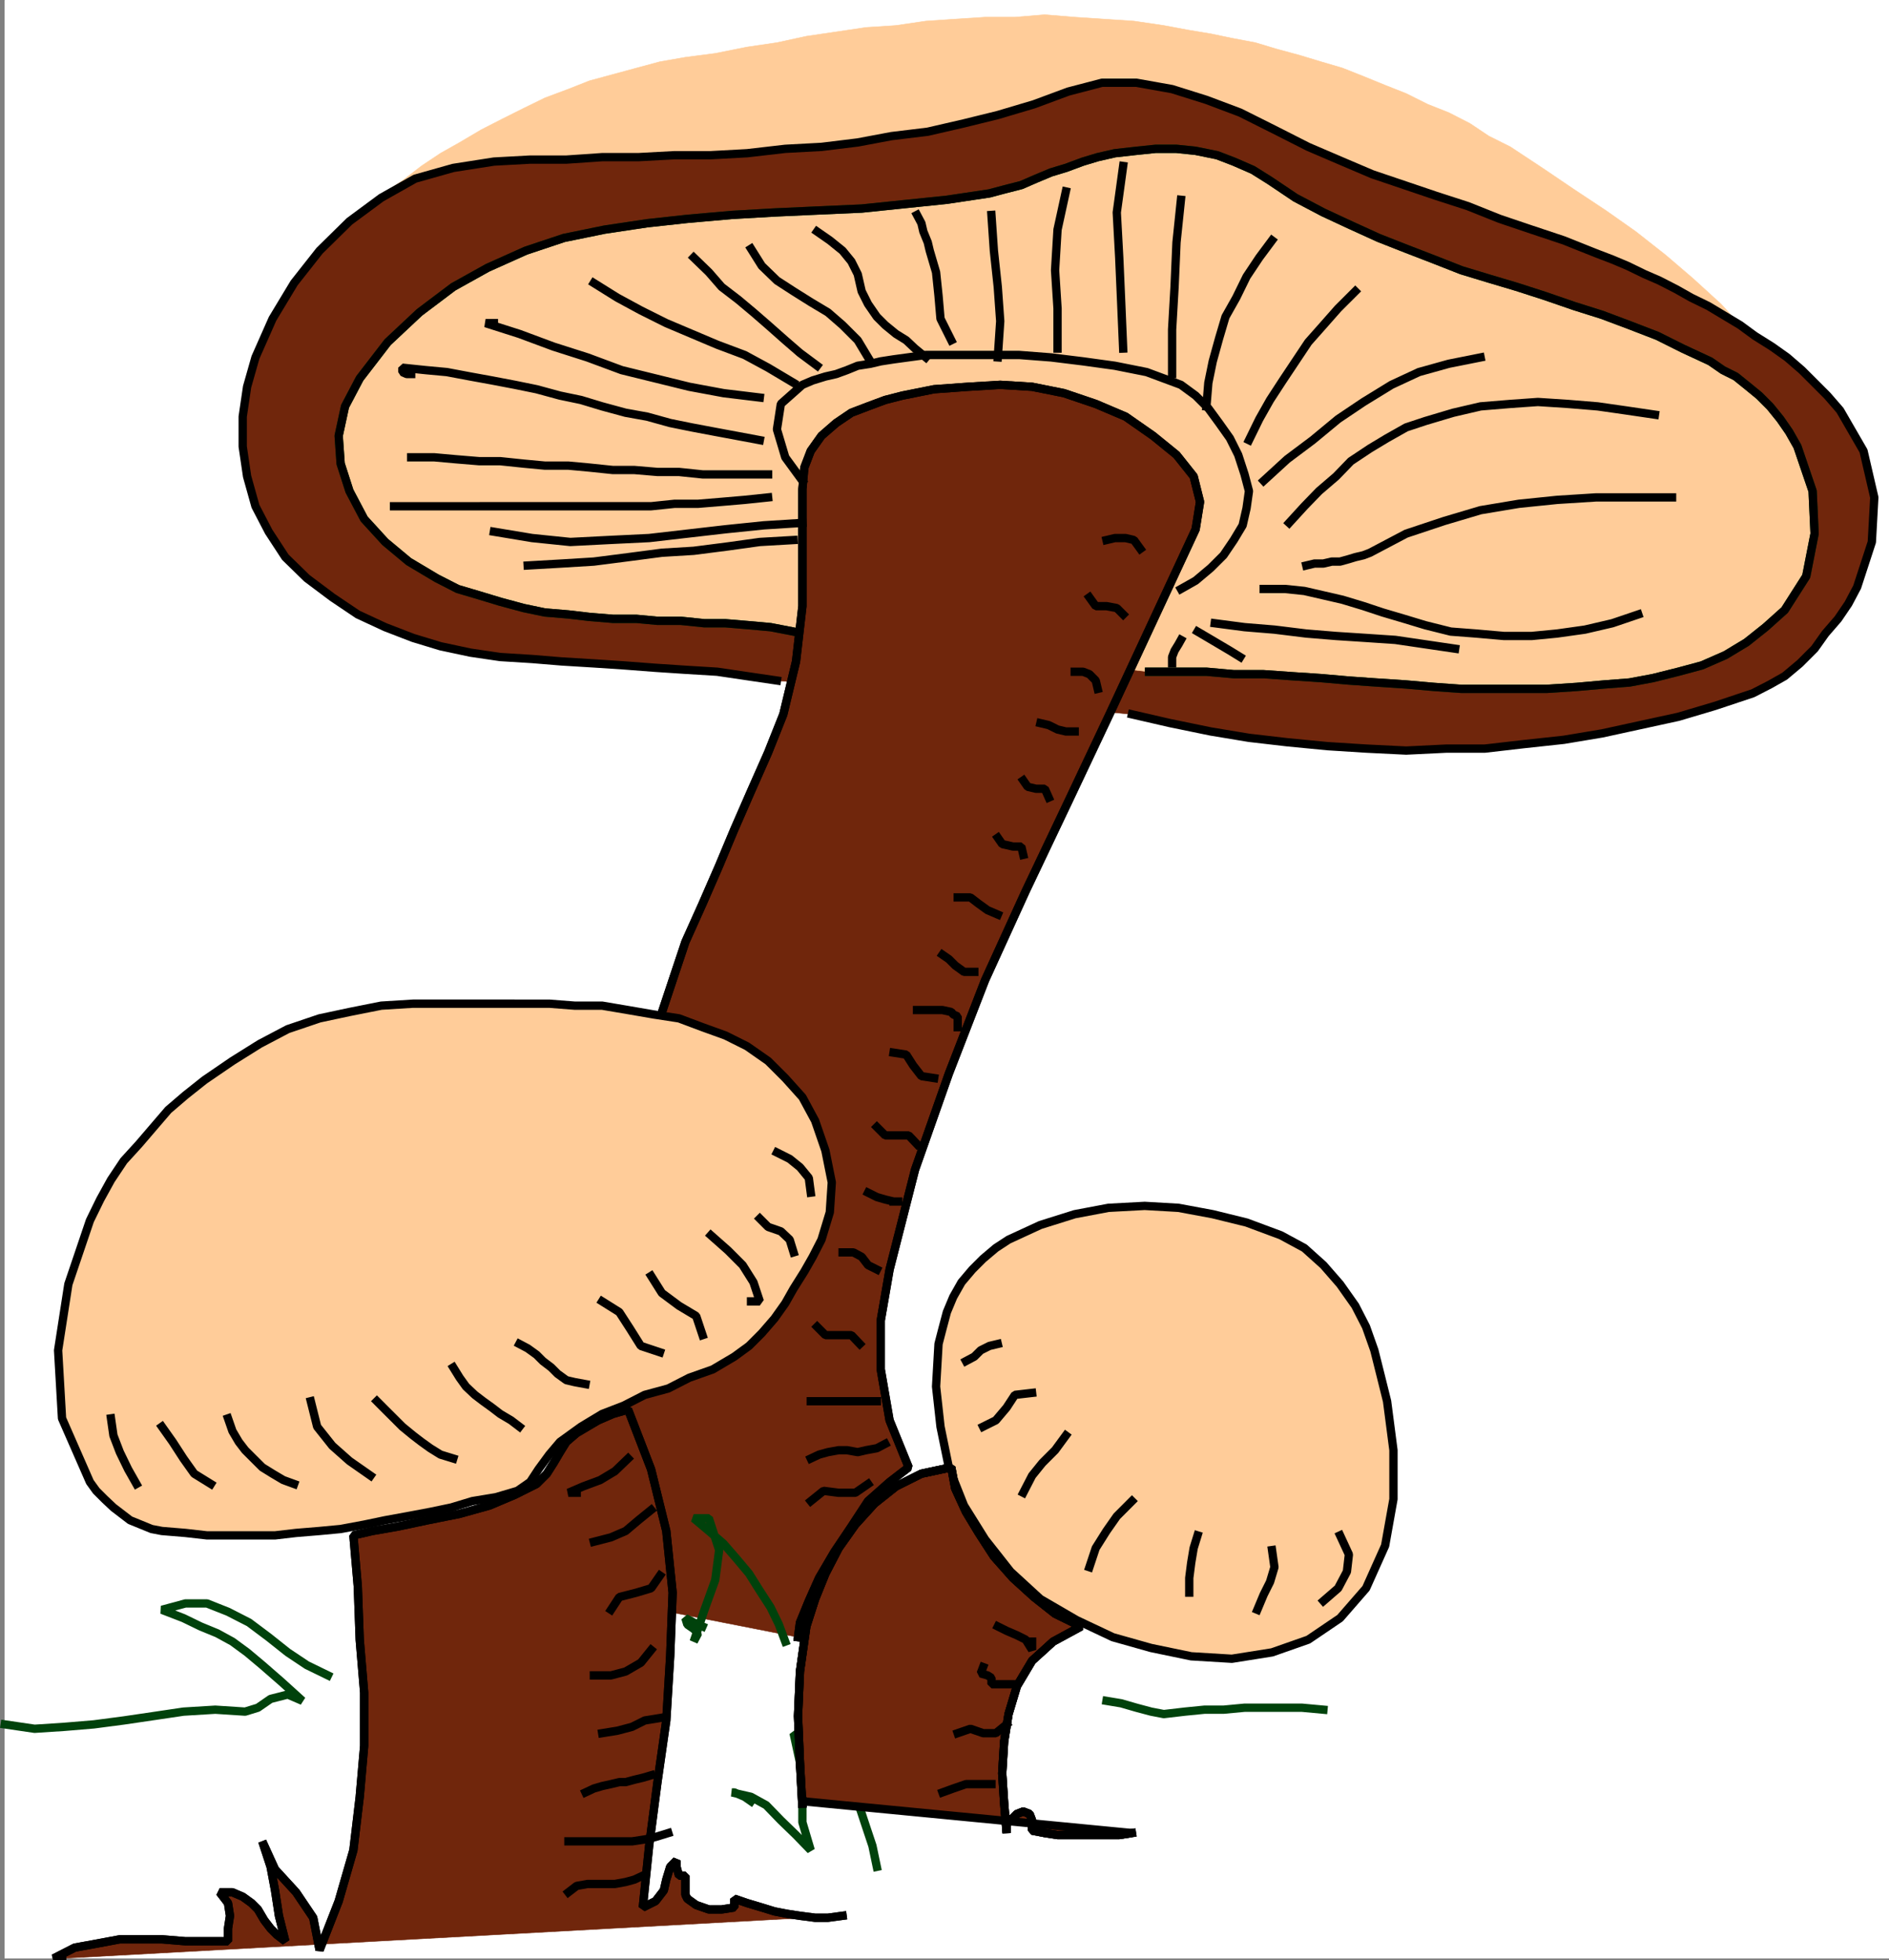
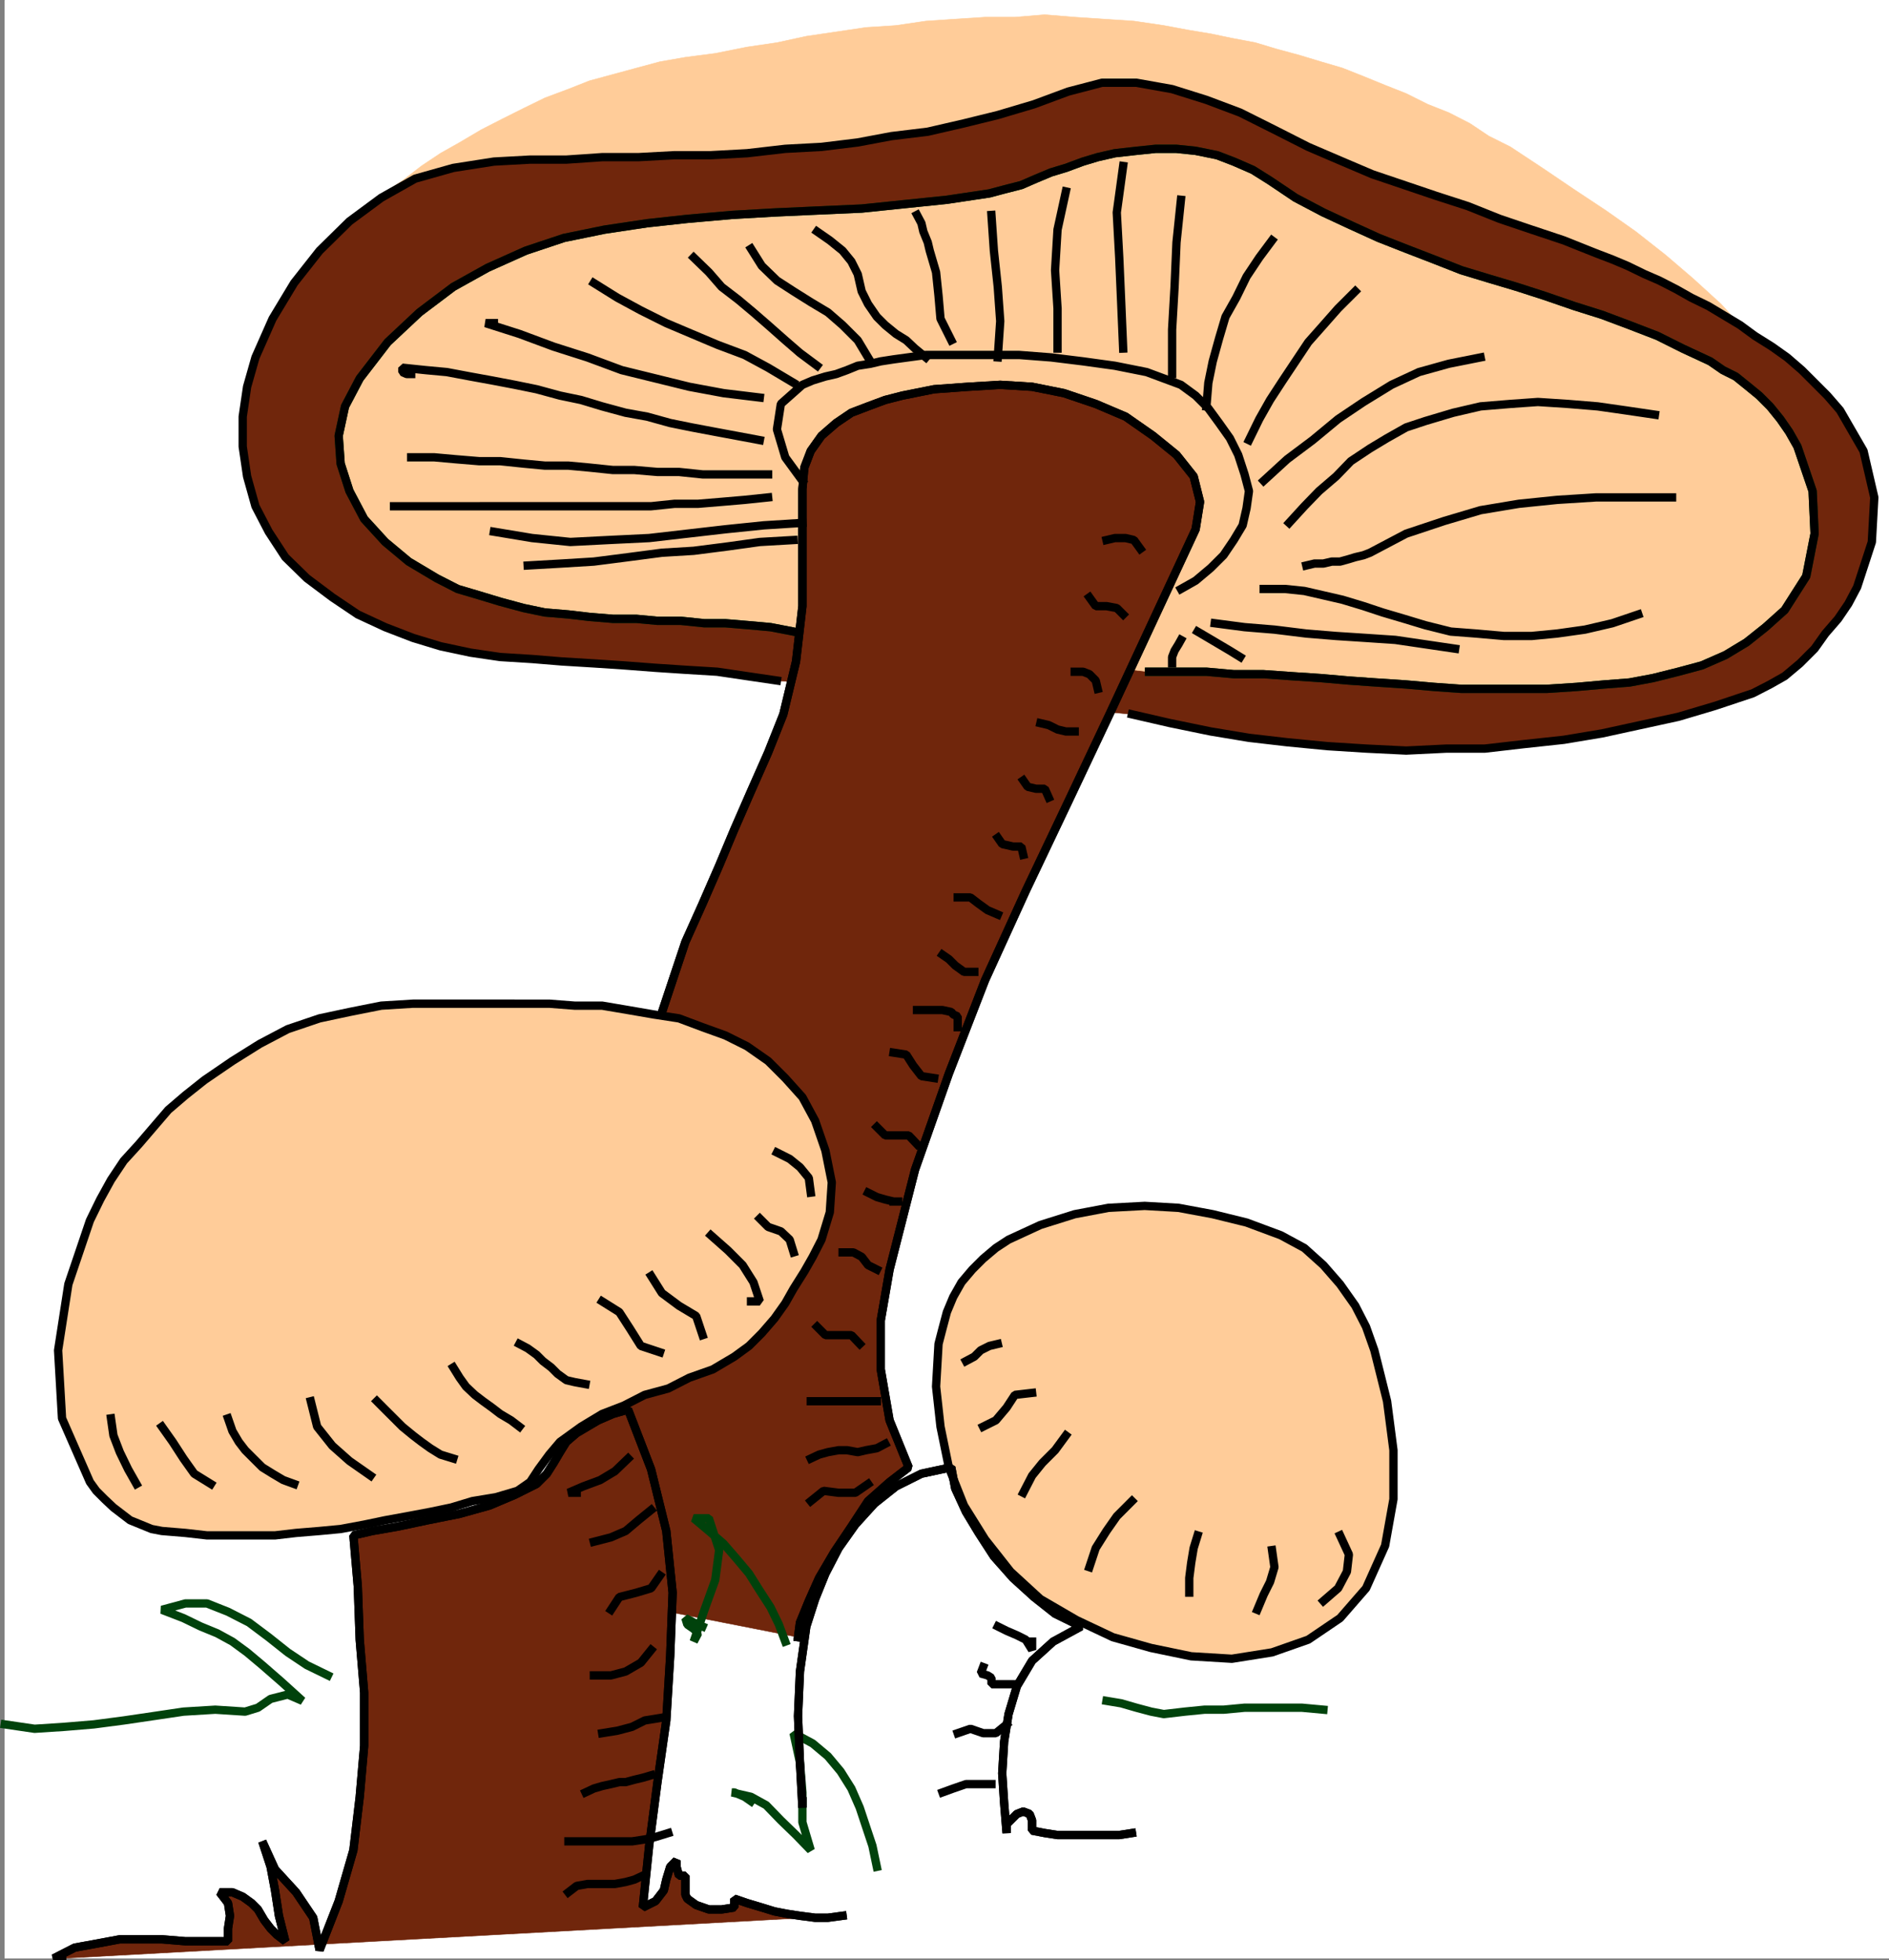
<svg xmlns="http://www.w3.org/2000/svg" width="2887.042" height="2995.75">
  <rect width="100%" height="100%" fill="#808080" stroke="none" />
  <defs>
    <clipPath id="a">
      <path d="M0 0h2879.828v2992.184H0Zm0 0" />
    </clipPath>
    <clipPath id="b">
      <path d="M65 2144h1225v850.79H65Zm0 0" />
    </clipPath>
  </defs>
  <path fill="#fff" d="M7.214 2993.144h2879.828V0H7.214Zm0 0" />
  <g clip-path="url(#a)" transform="translate(7.214 .96)">
    <path fill="#fff" fill-rule="evenodd" stroke="#fff" stroke-linecap="square" stroke-linejoin="bevel" stroke-miterlimit="10" stroke-width=".729" d="M0 2992.184h2879.828V-.961H0Zm0 0" />
  </g>
  <path fill="#fc9" fill-rule="evenodd" stroke="#fc9" stroke-linecap="square" stroke-linejoin="bevel" stroke-miterlimit="10" stroke-width=".729" d="m527.327 341.203 29.23-22.453 29.177-23.187 29.175-19.43 29.176-22.457 29.176-19.485 29.227-16.464 32.93-19.434 32.144-16.465 32.926-16.46 32.199-15.735 35.949-13.442 32.145-12.714 35.949-9.743 35.898-9.742 35.95-9.691 38.917-6.774 45.641-5.937 48.66-9.742 45.64-6.723 44.91-9.742 45.638-6.719 45.64-6.773 45.692-2.973 45.64-6.719 44.91-3.023 45.641-2.969h45.637l45.64-3.75 45.692 3.75 44.91 2.969 45.64 3.023 45.641 6.719 35.95 6.723 35.894 5.992 32.2 6.719 35.898 6.773 32.195 9.691 35.898 9.743 32.196 9.742 32.93 9.691 32.195 12.766 32.93 13.441 32.144 12.711 32.98 16.465 32.145 12.71 32.2 16.466 29.175 19.484 32.926 16.465 48.66 32.145 48.664 32.93 48.61 32.195 45.636 32.148 45.695 35.95 41.887 35.894 42.668 38.918 38.922 42.672zm0 0" />
  <path fill="#70260c" fill-rule="evenodd" stroke="#70260c" stroke-linecap="square" stroke-linejoin="bevel" stroke-miterlimit="10" stroke-width=".729" d="m1187.437 1040.125-45.64-6.719-45.641-6.773-48.66-2.973-45.641-3.02-48.66-3.699-45.641-3.023-48.66-2.969-45.64-3.75-48.661-3.023-45.64-6.719-45.692-9.746L631.371 975l-42.669-16.465-41.886-19.433-38.922-26.204-38.918-29.175-32.926-32.149-25.426-38.918-20.215-38.918-12.765-45.64-6.719-45.641v-45.691l6.719-45.637 12.765-44.86 26.157-59.132 32.925-54.602 38.918-49.39 45.692-44.91 48.61-35.95 51.683-29.176 58.351-16.464 62.106-9.692 55.379-3.02h55.383l54.652-3.75h55.383l55.383-2.972h55.382l55.383-3.02 58.352-6.722 55.383-2.969 55.382-6.773 51.63-9.692 55.382-6.719 55.383-12.765 51.633-12.711 55.379-16.465 52.414-19.434 51.633-13.492h52.41l54.601 9.742 52.414 16.461 51.63 19.434 52.363 26.207 51.68 26.207 52.362 22.453 45.641 19.434 97.32 32.93 48.61 15.734 48.66 19.433 48.664 16.461 49.39 16.465 48.66 19.434 25.427 9.742 23.183 9.742 26.207 12.715 22.453 9.742 26.207 13.442 22.457 12.71 26.153 12.766 22.457 13.442 26.207 15.734 22.453 16.465 26.207 16.46 23.184 16.466 22.456 19.433 19.485 19.434 19.433 19.484 19.485 22.457 35.898 62.102 16.461 71.062-3.75 68.098-22.453 68.875-13.445 25.426-15.735 23.183-19.43 22.457-16.464 23.184-22.457 22.453-23.235 19.488-22.457 12.711-26.152 13.442-58.406 19.484-55.383 16.465-58.352 12.71-58.402 12.716-58.351 9.742-62.106 6.719-58.402 6.722h-58.352l-62.156 3.024-61.32-3.024-59.133-3.75-61.375-5.941-58.406-6.774-58.352-9.691-62.102-12.762-58.406-13.441zm0 0" />
  <path fill="none" stroke="#000" stroke-linecap="square" stroke-linejoin="bevel" stroke-miterlimit="10" stroke-width="2.97" d="m1187.437 1040.125-45.64-6.719-45.641-6.773-48.66-2.973-45.641-3.02-48.66-3.699-45.641-3.023-48.66-2.969-45.64-3.75-48.661-3.023-45.64-6.719-45.692-9.746L631.371 975l-42.669-16.465-41.886-19.433-38.922-26.204-38.918-29.175-32.926-32.149-25.426-38.918-20.215-38.918-12.765-45.64-6.719-45.641v-45.691l6.719-45.637 12.765-44.86 26.157-59.132 32.925-54.602 38.918-49.39 45.692-44.91 48.61-35.95 51.683-29.176 58.351-16.464 62.106-9.692 55.379-3.02h55.383l54.652-3.75h55.383l55.383-2.972h55.382l55.383-3.02 58.352-6.722 55.383-2.969 55.382-6.773 51.63-9.692 55.382-6.719 55.383-12.765 51.633-12.711 55.379-16.465 52.414-19.434 51.633-13.492h52.41l54.601 9.742 52.414 16.461 51.63 19.434 52.363 26.207 51.68 26.207 52.362 22.453 45.641 19.434 97.32 32.93 48.61 15.734 48.66 19.433 48.664 16.461 49.39 16.465 48.66 19.434 25.427 9.742 23.183 9.742 26.207 12.715 22.453 9.742 26.207 13.442 22.457 12.71 26.153 12.766 22.457 13.442 26.207 15.734 22.453 16.465 26.207 16.46 23.184 16.466 22.456 19.433 19.485 19.434 19.433 19.484 19.485 22.457 35.898 62.102 16.461 71.062-3.75 68.098-22.453 68.875-13.445 25.426-15.735 23.183-19.43 22.457-16.464 23.184-22.457 22.453-23.235 19.488-22.457 12.711-26.152 13.442-58.406 19.484-55.383 16.465-58.352 12.71-58.402 12.716-58.351 9.742-62.106 6.719-58.402 6.722h-58.352l-62.156 3.024-61.32-3.024-59.133-3.75-61.375-5.941-58.406-6.774-58.352-9.691-62.102-12.762-58.406-13.441" />
  <path fill="none" stroke="#000" stroke-linecap="square" stroke-linejoin="bevel" stroke-miterlimit="10" stroke-width="12.712" d="m1187.437 1040.125-45.64-6.719-45.641-6.773-48.66-2.973-45.641-3.02-48.66-3.699-45.641-3.023-48.66-2.969-45.64-3.75-48.661-3.023-45.64-6.719-45.692-9.746L631.371 975l-42.669-16.465-41.886-19.433-38.922-26.204-38.918-29.175-32.926-32.149-25.426-38.918-20.215-38.918-12.765-45.64-6.719-45.641v-45.691l6.719-45.637 12.765-44.86 26.157-59.132 32.925-54.602 38.918-49.39 45.692-44.91 48.61-35.95 51.683-29.176 58.351-16.464 62.106-9.692 55.379-3.02h55.383l54.652-3.75h55.383l55.383-2.972h55.382l55.383-3.02 58.352-6.722 55.383-2.969 55.382-6.773 51.63-9.692 55.382-6.719 55.383-12.765 51.633-12.711 55.379-16.465 52.414-19.434 51.633-13.492h52.41l54.601 9.742 52.414 16.461 51.63 19.434 52.363 26.207 51.68 26.207 52.362 22.453 45.641 19.434 97.32 32.93 48.61 15.734 48.66 19.433 48.664 16.461 49.39 16.465 48.66 19.434 25.427 9.742 23.183 9.742 26.207 12.715 22.453 9.742 26.207 13.442 22.457 12.71 26.153 12.766 22.457 13.442 26.207 15.734 22.453 16.465 26.207 16.46 23.184 16.466 22.456 19.433 19.485 19.434 19.433 19.484 19.485 22.457 35.898 62.102 16.461 71.062-3.75 68.098-22.453 68.875-13.445 25.426-15.735 23.183-19.43 22.457-16.464 23.184-22.457 22.453-23.235 19.488-22.457 12.711-26.152 13.442-58.406 19.484-55.383 16.465-58.352 12.71-58.402 12.716-58.351 9.742-62.106 6.719-58.402 6.722h-58.352l-62.156 3.024-61.32-3.024-59.133-3.75-61.375-5.941-58.406-6.774-58.352-9.691-62.102-12.762-58.406-13.441" />
  <path fill="none" stroke="#00420c" stroke-linecap="square" stroke-linejoin="bevel" stroke-miterlimit="10" stroke-width="12.712" d="m1340.09 2853.207-6.724-32.148-9.742-29.227-9.691-29.176-12.762-29.175-16.465-26.157-19.433-23.234-23.184-19.434-29.23-15.734 9.746 44.91 3.75 45.64v45.637l12.71 42.672-22.452-23.183-23.188-22.457-22.453-23.184-23.184-12.766-29.23-6.718h3.754l15.734 6.718 9.742 6.774" />
  <path fill="#fc9" fill-rule="evenodd" stroke="#fc9" stroke-linecap="square" stroke-linejoin="bevel" stroke-miterlimit="10" stroke-width=".729" d="m1212.859 965.309-35.164-6.774-32.93-2.969-35.895-3.02h-32.199l-35.898-3.698h-35.95l-32.195-3.024H936.73l-35.95-2.969-32.144-3.753-35.95-3.02-32.198-6.723-35.895-9.687-32.2-9.746-32.925-9.742-32.148-16.461-42.668-25.426-35.95-29.957-32.144-35.168-22.457-42.617-13.492-41.942-2.973-42.617 9.691-44.91 22.457-42.672 42.668-55.383 48.665-45.636 51.628-38.922 52.414-29.176 58.352-26.152 58.352-19.485 62.156-12.715 65.07-9.742 61.375-6.719 68.094-5.992 65.125-3.75 65.125-2.972 68.098-3.02 65.125-6.723 65.125-6.718 65.07-9.746 22.457-5.989 26.207-6.722 22.453-9.743 23.184-9.691 22.457-6.773 26.207-9.692 22.453-6.77 26.207-5.992 32.926-3.699 29.175-3.023h32.149l29.226 3.023 32.926 6.719 25.426 9.742 29.176 12.715 26.207 16.465 38.918 26.152 42.672 22.457 41.886 19.485 42.672 19.433 41.887 16.461 42.672 16.465 41.937 16.465 41.89 12.71 42.669 12.712 41.89 13.496 45.692 15.734 42.617 13.442 41.942 15.734 42.668 16.465 38.918 19.433 41.89 19.485 19.434 13.441 19.484 9.742 19.434 15.684 16.465 13.492 16.46 16.465 15.735 19.434 13.496 19.484 12.71 22.453 23.185 68.098 3.023 65.07-12.766 65.125-32.925 51.633-29.176 26.152-29.176 23.238-32.2 19.434-35.898 15.734-35.949 9.692-38.918 9.742-35.894 6.719-38.918 3.023-41.942 3.75-45.64 2.969h-130.2l-41.937-2.969-42.672-3.75-45.64-3.023-41.887-2.969-42.672-3.75-44.91-2.969-42.668-3.023h-45.641l-41.887-3.75h-87.582zm0 0" />
  <path fill="none" stroke="#00420c" stroke-linecap="square" stroke-linejoin="bevel" stroke-miterlimit="10" stroke-width="12.712" d="m1212.859 965.309-35.164-6.774-32.93-2.969-35.895-3.02h-32.199l-35.898-3.698h-35.95l-32.195-3.024H936.73l-35.95-2.969-32.144-3.753-35.95-3.02-32.198-6.723-35.895-9.687-32.2-9.746-32.925-9.742-32.148-16.461-42.668-25.426-35.95-29.957-32.144-35.168-22.457-42.617-13.492-41.942-2.973-42.617 9.691-44.91 22.457-42.672 42.668-55.383 48.665-45.636 51.628-38.922 52.414-29.176 58.352-26.152 58.352-19.485 62.156-12.715 65.07-9.742 61.375-6.719 68.094-5.992 65.125-3.75 65.125-2.972 68.098-3.02 65.125-6.723 65.125-6.718 65.07-9.746 22.457-5.989 26.207-6.722 22.453-9.743 23.184-9.691 22.457-6.773 26.207-9.692 22.453-6.77 26.207-5.992 32.926-3.699 29.175-3.023h32.149l29.226 3.023 32.926 6.719 25.426 9.742 29.176 12.715 26.207 16.465 38.918 26.152 42.672 22.457 41.886 19.485 42.672 19.433 41.887 16.461 42.672 16.465 41.937 16.465 41.89 12.71 42.669 12.712 41.89 13.496 45.692 15.734 42.617 13.442 41.942 15.734 42.668 16.465 38.918 19.433 41.89 19.485 19.434 13.441 19.484 9.742 19.434 15.684 16.465 13.492 16.46 16.465 15.735 19.434 13.496 19.484 12.71 22.453 23.185 68.098 3.023 65.07-12.766 65.125-32.925 51.633-29.176 26.152-29.176 23.238-32.2 19.434-35.898 15.734-35.949 9.692-38.918 9.742-35.894 6.719-38.918 3.023-41.942 3.75-45.64 2.969h-130.2l-41.937-2.969-42.672-3.75-45.64-3.023-41.887-2.969-42.672-3.75-44.91-2.969-42.668-3.023h-45.641l-41.887-3.75h-87.582" />
  <path fill="none" stroke="#000" stroke-linecap="square" stroke-linejoin="bevel" stroke-miterlimit="10" stroke-width="12.712" d="m1212.859 965.309-35.164-6.774-32.93-2.969-35.895-3.02h-32.199l-35.898-3.698h-35.95l-32.195-3.024H936.73l-35.95-2.969-32.144-3.753-35.95-3.02-32.198-6.723-35.895-9.687-32.2-9.746-32.925-9.742-32.148-16.461-42.668-25.426-35.95-29.957-32.144-35.168-22.457-42.617-13.492-41.942-2.973-42.617 9.691-44.91 22.457-42.672 42.668-55.383 48.665-45.636 51.628-38.922 52.414-29.176 58.352-26.152 58.352-19.485 62.156-12.715 65.07-9.742 61.375-6.719 68.094-5.992 65.125-3.75 65.125-2.972 68.098-3.02 65.125-6.723 65.125-6.718 65.07-9.746 22.457-5.989 26.207-6.722 22.453-9.743 23.184-9.691 22.457-6.773 26.207-9.692 22.453-6.77 26.207-5.992 32.926-3.699 29.175-3.023h32.149l29.226 3.023 32.926 6.719 25.426 9.742 29.176 12.715 26.207 16.465 38.918 26.152 42.672 22.457 41.886 19.485 42.672 19.433 41.887 16.461 42.672 16.465 41.937 16.465 41.89 12.71 42.669 12.712 41.89 13.496 45.692 15.734 42.617 13.442 41.942 15.734 42.668 16.465 38.918 19.433 41.89 19.485 19.434 13.441 19.484 9.742 19.434 15.684 16.465 13.492 16.46 16.465 15.735 19.434 13.496 19.484 12.71 22.453 23.185 68.098 3.023 65.07-12.766 65.125-32.925 51.633-29.176 26.152-29.176 23.238-32.2 19.434-35.898 15.734-35.949 9.692-38.918 9.742-35.894 6.719-38.918 3.023-41.942 3.75-45.64 2.969h-130.2l-41.937-2.969-42.672-3.75-45.64-3.023-41.887-2.969-42.672-3.75-44.91-2.969-42.668-3.023h-45.641l-41.887-3.75h-87.582" />
  <path fill="#70260c" fill-rule="evenodd" stroke="#70260c" stroke-linecap="square" stroke-linejoin="bevel" stroke-miterlimit="10" stroke-width=".729" d="m839.406 2427.445 32.199-41.89 32.926-101.02 25.48-139.941 26.152-158.645 23.239-156.406 15.68-139.887 9.742-97.324 3.753-35.895 19.434-58.351 19.484-58.406 26.207-58.352 25.422-58.351 23.188-55.383 25.476-58.352 26.153-59.133 23.238-58.351 19.434-80.809 9.742-84.558V747.53l2.969-32.926 9.742-25.425 16.465-23.184 22.453-19.484 23.187-15.684 25.477-9.742 26.207-9.742 26.152-6.723 48.66-9.742 51.633-3.75 49.39-2.973 48.66 2.973 48.665 9.742 48.61 16.461 45.69 19.434 41.887 29.23 35.899 29.176 26.203 32.926 9.746 38.918-6.723 41.89-65.125 139.942-65.125 139.886-64.343 136.192-65.125 136.968-62.102 136.192-55.383 142.91-51.632 146.66-38.918 152.653-13.493 77.84v74.812l13.493 77.84 29.175 71.793-29.175 22.453-32.926 29.176-25.477 38.921-26.156 38.919-23.234 39.648-15.684 35.168-13.492 32.926-2.973 22.453zm0 0" />
  <path fill="none" stroke="#000" stroke-linecap="square" stroke-linejoin="bevel" stroke-miterlimit="10" stroke-width="12.712" d="m839.406 2427.445 32.199-41.89 32.926-101.02 25.48-139.941 26.152-158.645 23.239-156.406 15.68-139.887 9.742-97.324 3.753-35.895 19.434-58.351 19.484-58.406 26.207-58.352 25.422-58.351 23.188-55.383 25.476-58.352 26.153-59.133 23.238-58.351 19.434-80.809 9.742-84.558V747.53l2.969-32.926 9.742-25.425 16.465-23.184 22.453-19.484 23.187-15.684 25.477-9.742 26.207-9.742 26.152-6.723 48.66-9.742 51.633-3.75 49.39-2.973 48.66 2.973 48.665 9.742 48.61 16.461 45.69 19.434 41.887 29.23 35.899 29.176 26.203 32.926 9.746 38.918-6.723 41.89-65.125 139.942-65.125 139.886-64.343 136.192-65.125 136.968-62.102 136.192-55.383 142.91-51.632 146.66-38.918 152.653-13.493 77.84v74.812l13.493 77.84 29.175 71.793-29.175 22.453-32.926 29.176-25.477 38.921-26.156 38.919-23.234 39.648-15.684 35.168-13.492 32.926-2.973 22.453" />
  <path fill="none" stroke="#000" stroke-linecap="square" stroke-linejoin="bevel" stroke-miterlimit="10" stroke-width="12.712" d="m839.406 2427.445 32.199-41.89 32.926-101.02 25.48-139.941 26.152-158.645 23.239-156.406 15.68-139.887 9.742-97.324 3.753-35.895 19.434-58.351 19.484-58.406 26.207-58.352 25.422-58.351 23.188-55.383 25.476-58.352 26.153-59.133 23.238-58.351 19.434-80.809 9.742-84.558V747.53l2.969-32.926 9.742-25.425 16.465-23.184 22.453-19.484 23.187-15.684 25.477-9.742 26.207-9.742 26.152-6.723 48.66-9.742 51.633-3.75 49.39-2.973 48.66 2.973 48.665 9.742 48.61 16.461 45.69 19.434 41.887 29.23 35.899 29.176 26.203 32.926 9.746 38.918-6.723 41.89-65.125 139.942-65.125 139.886-64.343 136.192-65.125 136.968-62.102 136.192-55.383 142.91-51.632 146.66-38.918 152.653-13.493 77.84v74.812l13.493 77.84 29.175 71.793-29.175 22.453-32.926 29.176-25.477 38.921-26.156 38.919-23.234 39.648-15.684 35.168-13.492 32.926-2.973 22.453" />
  <path fill="none" stroke="#00420c" stroke-linecap="square" stroke-linejoin="bevel" stroke-miterlimit="10" stroke-width="12.712" d="m1200.148 2508.98-9.742-26.152-12.711-26.207-16.465-25.426-16.465-26.207-19.434-23.183-19.484-22.457-22.457-19.43-23.184-19.488h23.184l15.734 48.664-5.988 45.637-16.465 45.64-16.465 48.61 6.723-12.711-6.723-6.723-9.742-6.719-2.969-9.746 5.993 3.024 6.718 3.699 6.723 3.023 6.773 2.969M7.214 2635.48l45.64 6.72 45.637-2.97 44.91-3.75 45.696-5.992 45.637-6.722 45.64-6.774 48.66-2.969 45.641 2.97 19.484-5.99 19.434-13.44 26.207-6.723 22.457 9.691-32.2-29.175-29.175-25.426-23.238-19.485-22.403-16.464-23.234-12.712-25.426-10.472-26.207-12.715-32.925-12.71 35.949-9.743h32.926l32.144 12.71 32.2 16.466 29.956 22.453 29.176 23.187 29.176 19.485 32.2 15.683m1189.909 38.918 22.457 3.75 23.235 6.723 22.457 5.988 19.433 3.754 32.196-3.754 29.906-2.969h29.23l32.145-3.02h87.578l32.93 3.02" />
  <path fill="#fc9" fill-rule="evenodd" stroke="#fc9" stroke-linecap="square" stroke-linejoin="bevel" stroke-miterlimit="10" stroke-width=".729" d="M680.034 1533.98H631.37l-48.66 3.024-48.61 9.691-45.69 9.742-48.61 16.461-42.668 22.457-41.89 26.207-42.668 29.176-29.176 23.184-26.207 22.453-22.457 26.156-22.453 26.207-23.184 25.426-19.488 29.227-16.461 29.906-15.735 32.195-32.93 97.274-15.679 101.02 5.992 103.991 42.617 97.27 9.743 13.496 12.71 12.71 13.497 12.716 25.421 19.484 16.465 6.719 16.465 6.723 15.735 3.023 35.949 2.969 32.926 3.75h103.992l32.195-3.75 35.898-2.969 32.2-3.023 35.949-6.723 32.144-6.719 32.926-5.992 35.95-6.773 32.199-6.72 32.144-9.745 35.95-5.938 32.93-9.742 19.429-13.496 12.715-19.434 16.46-22.453 16.465-19.433 32.2-23.239 32.195-19.43 32.93-12.714 32.195-16.465 35.898-9.742 32.2-16.461 35.894-12.715 32.93-19.484 22.453-16.41 19.484-19.489 19.434-22.453 16.465-23.184 12.71-22.457 16.466-26.207 12.765-22.402 13.442-26.207 12.71-41.887 3.024-45.691-9.742-48.61-15.735-45.64-19.433-35.95-26.207-29.175-26.207-26.152-32.145-22.458-32.926-16.46-35.168-12.715-35.949-13.493-38.918-5.992-38.922-6.722-39.648-6.72h-41.938l-38.921-3.022zm0 0" />
  <path fill="none" stroke="#000" stroke-linecap="square" stroke-linejoin="bevel" stroke-miterlimit="10" stroke-width="12.712" d="M680.034 1533.98H631.37l-48.66 3.024-48.61 9.691-45.69 9.742-48.61 16.461-42.668 22.457-41.89 26.207-42.668 29.176-29.176 23.184-26.207 22.453-22.457 26.156-22.453 26.207-23.184 25.426-19.488 29.227-16.461 29.906-15.735 32.195-32.93 97.274-15.679 101.02 5.992 103.991 42.617 97.27 9.743 13.496 12.71 12.71 13.497 12.716 25.421 19.484 16.465 6.719 16.465 6.723 15.735 3.023 35.949 2.969 32.926 3.75h103.992l32.195-3.75 35.898-2.969 32.2-3.023 35.949-6.723 32.144-6.719 32.926-5.992 35.95-6.773 32.199-6.72 32.144-9.745 35.95-5.938 32.93-9.742 19.429-13.496 12.715-19.434 16.46-22.453 16.465-19.433 32.2-23.239 32.195-19.43 32.93-12.714 32.195-16.465 35.898-9.742 32.2-16.461 35.894-12.715 32.93-19.484 22.453-16.41 19.484-19.489 19.434-22.453 16.465-23.184 12.71-22.457 16.466-26.207 12.765-22.402 13.442-26.207 12.71-41.887 3.024-45.691-9.742-48.61-15.735-45.64-19.433-35.95-26.207-29.175-26.207-26.152-32.145-22.458-32.926-16.46-35.168-12.715-35.949-13.493-38.918-5.992-38.922-6.722-39.648-6.72h-41.938l-38.921-3.022zm0 0" />
  <path fill="#70260c" fill-rule="evenodd" stroke="#70260c" stroke-linecap="square" stroke-linejoin="bevel" stroke-miterlimit="10" stroke-width=".729" d="M94.796 2993.144H82.031l32.195-16.46 32.93-5.993 35.949-6.722h64.344l35.949 2.972h65.07v-19.433l3.023-19.488-3.023-19.434-12.71-16.461h19.483l15.684 6.719 13.492 9.742 9.742 9.746 9.692 16.461 9.742 12.715 9.742 9.742 12.715 9.691-9.742-38.921-5.992-38.864-6.723-35.949-12.71-38.922 19.433 42.672 32.195 35.168 26.207 38.918 9.691 49.39 29.227-74.816 22.457-77.836 9.691-81.59 6.774-77.785v-81.59l-6.774-80.804-2.968-81.59-6.723-77.785 29.176-6.719 38.918-6.773 45.64-9.692 48.66-9.742 45.641-12.715 38.918-16.46 32.93-16.466 15.734-15.734 10.469-16.465 9.691-16.46 9.743-15.684 15.734-13.493 16.465-9.746 16.465-9.687 22.453-9.742 23.183-6.723 35.168 91.277 23.239 94.305 9.691 94.246-3.754 97.274-5.937 98.05-13.497 94.25-12.71 97.32-9.743 94.25 19.485-9.69 12.71-16.462 3.755-16.465 5.937-19.484 9.742-9.746v9.746l3.754 13.492h9.742v29.176l2.97 5.992 13.495 9.692 19.43 6.773h19.488l19.434-3.023v-13.442l19.484 6.719 22.453 6.723 19.434 5.992 19.488 3.75 19.434 2.969 23.183 3.023h19.485l22.457-3.023zm0 0" />
  <g fill="none" stroke="#000" stroke-linecap="square" stroke-linejoin="bevel" stroke-miterlimit="10" stroke-width="12.712" clip-path="url(#b)" transform="translate(7.214 .96)">
    <path d="M87.582 2992.184H74.816l32.196-16.461 32.93-5.993 35.949-6.722h64.343l35.95 2.972h65.07v-19.433l3.023-19.488-3.023-19.434-12.711-16.46h19.484l15.684 6.718 13.492 9.742 9.742 9.746 9.692 16.461 9.742 12.715 9.742 9.742 12.715 9.691-9.742-38.921-5.992-38.864-6.723-35.949-12.711-38.922 19.434 42.672 32.195 35.168 26.207 38.918 9.691 49.39 29.227-74.816 22.457-77.836 9.691-81.59 6.774-77.785v-81.59l-6.774-80.804-2.968-81.59-6.723-77.785 29.176-6.719 38.918-6.773 45.64-9.692 48.66-9.742 45.641-12.715 38.918-16.46 32.93-16.466 15.734-15.734 10.469-16.465 9.691-16.46 9.742-15.684 15.735-13.493 16.465-9.746 16.465-9.687 22.453-9.742 23.183-6.723 35.168 91.277 23.238 94.305 9.692 94.246-3.754 97.274-5.938 98.05-13.496 94.25-12.71 97.32-9.743 94.25 19.485-9.69 12.71-16.462 3.754-16.465 5.938-19.484 9.742-9.746v9.746l3.754 13.492h9.742v29.176l2.969 5.992 13.496 9.692 19.43 6.773h19.488l19.434-3.023v-13.442l19.484 6.719 22.453 6.723 19.434 5.992 19.488 3.75 19.434 2.969 23.183 3.023h19.485l22.457-3.023" />
    <path d="M87.582 2992.184H74.816l32.196-16.461 32.93-5.993 35.949-6.722h64.343l35.95 2.972h65.07v-19.433l3.023-19.488-3.023-19.434-12.711-16.46h19.484l15.684 6.718 13.492 9.742 9.742 9.746 9.692 16.461 9.742 12.715 9.742 9.742 12.715 9.691-9.742-38.921-5.992-38.864-6.723-35.949-12.711-38.922 19.434 42.672 32.195 35.168 26.207 38.918 9.691 49.39 29.227-74.816 22.457-77.836 9.691-81.59 6.774-77.785v-81.59l-6.774-80.804-2.968-81.59-6.723-77.785 29.176-6.719 38.918-6.773 45.64-9.692 48.66-9.742 45.641-12.715 38.918-16.46 32.93-16.466 15.734-15.734 10.469-16.465 9.691-16.46 9.742-15.684 15.735-13.493 16.465-9.746 16.465-9.687 22.453-9.742 23.183-6.723 35.168 91.277 23.238 94.305 9.692 94.246-3.754 97.274-5.938 98.05-13.496 94.25-12.71 97.32-9.743 94.25 19.485-9.69 12.71-16.462 3.754-16.465 5.938-19.484 9.742-9.746v9.746l3.754 13.492h9.742v29.176l2.969 5.992 13.496 9.692 19.43 6.773h19.488l19.434-3.023v-13.442l19.484 6.719 22.453 6.723 19.434 5.992 19.488 3.75 19.434 2.969 23.183 3.023h19.485l22.457-3.023" />
  </g>
  <path fill="#fc9" fill-rule="evenodd" stroke="#fc9" stroke-linecap="square" stroke-linejoin="bevel" stroke-miterlimit="10" stroke-width=".729" d="m1957.527 1887.95-52.364-19.485-51.68-12.715-52.363-9.742-51.628-2.969-55.383 2.969-51.633 9.742-52.41 16.465-48.664 22.453-19.434 12.715-19.484 16.46-16.465 16.466-16.461 19.433-12.715 22.457-9.687 23.184-6.774 25.476-5.992 23.184-3.75 65.125 6.77 61.32 12.714 62.106 23.184 58.402 32.2 51.633 38.917 49.39 45.64 41.887 55.38 32.2 55.382 26.152 58.407 16.465 61.32 12.715 62.156 3.75 61.375-9.743 55.38-19.433 48.609-32.93 39.703-45.637 29.175-65.125 12.711-71.066v-74.816l-9.742-74.868-9.691-38.867-9.742-38.918-12.711-35.95-16.465-32.144-23.239-32.925-25.421-29.176-29.176-26.207zm0 0" />
  <path fill="none" stroke="#000" stroke-linecap="square" stroke-linejoin="bevel" stroke-miterlimit="10" stroke-width="12.712" d="m1957.527 1887.95-52.364-19.485-51.68-12.715-52.363-9.742-51.628-2.969-55.383 2.969-51.633 9.742-52.41 16.465-48.664 22.453-19.434 12.715-19.484 16.46-16.465 16.466-16.461 19.433-12.715 22.457-9.687 23.184-6.774 25.476-5.992 23.184-3.75 65.125 6.77 61.32 12.714 62.106 23.184 58.402 32.2 51.633 38.917 49.39 45.64 41.887 55.38 32.2 55.382 26.152 58.407 16.465 61.32 12.715 62.156 3.75 61.375-9.743 55.38-19.433 48.609-32.93 39.703-45.637 29.175-65.125 12.711-71.066v-74.816l-9.742-74.868-9.691-38.867-9.742-38.918-12.711-35.95-16.465-32.144-23.239-32.925-25.421-29.176-29.176-26.207zm0 0" />
-   <path fill="#70260c" fill-rule="evenodd" stroke="#70260c" stroke-linecap="square" stroke-linejoin="bevel" stroke-miterlimit="10" stroke-width=".729" d="M1226.355 2752.965v9.691l-3.75-68.824-2.973-71.066 2.973-68.094 9.742-68.875 13.441-41.89 15.735-38.919 20.215-38.918 25.421-35.898 29.23-32.195 32.927-26.157 38.918-19.484 45.64-9.742 5.992 32.199 16.465 35.895 19.434 32.199 23.234 35.894 29.176 32.93 32.145 29.176 32.199 25.476 39.648 19.434-42.617 23.184-32.2 29.226-23.183 38.867-12.765 42.672-6.72 41.887-2.968 48.664 2.969 45.637 3.75 45.64v-13.441l15.734-15.735 9.692-3.75 9.742 3.75 3.75 9.743v15.683l19.433 3.75 19.485 3.024h94.3l19.434-3.024zm0 0" />
-   <path fill="none" stroke="#000" stroke-linecap="square" stroke-linejoin="bevel" stroke-miterlimit="10" stroke-width="12.712" d="M1226.355 2752.965v9.691l-3.75-68.824-2.973-71.066 2.973-68.094 9.742-68.875 13.441-41.89 15.735-38.919 20.215-38.918 25.421-35.898 29.23-32.195 32.927-26.157 38.918-19.484 45.64-9.742 5.992 32.199 16.465 35.895 19.434 32.199 23.234 35.894 29.176 32.93 32.145 29.176 32.199 25.476 39.648 19.434-42.617 23.184-32.2 29.226-23.183 38.867-12.765 42.672-6.72 41.887-2.968 48.664 2.969 45.637 3.75 45.64v-13.441l15.734-15.735 9.692-3.75 9.742 3.75 3.75 9.743v15.683l19.433 3.75 19.485 3.024h94.3l19.434-3.024zm0 0" />
  <path fill="none" stroke="#000" stroke-linecap="square" stroke-linejoin="bevel" stroke-miterlimit="10" stroke-width="12.712" d="M1226.355 2752.965v9.691l-3.75-68.824-2.973-71.066 2.973-68.094 9.742-68.875 13.441-41.89 15.735-38.919 20.215-38.918 25.421-35.898 29.23-32.195 32.927-26.157 38.918-19.484 45.64-9.742 5.992 32.199 16.465 35.895 19.434 32.199 23.234 35.894 29.176 32.93 32.145 29.176 32.199 25.476 39.648 19.434-42.617 23.184-32.2 29.226-23.183 38.867-12.765 42.672-6.72 41.887-2.968 48.664 2.969 45.637 3.75 45.64v-13.441l15.734-15.735 9.692-3.75 9.742 3.75 3.75 9.743v15.683l19.433 3.75 19.485 3.024h94.3l19.434-3.024" />
  <path fill="none" stroke="#000" stroke-linecap="square" stroke-linejoin="bevel" stroke-miterlimit="10" stroke-width="12.712" d="M1226.355 2752.965v9.691l-3.75-68.824-2.973-71.066 2.973-68.094 9.742-68.875 13.441-41.89 15.735-38.919 20.215-38.918 25.421-35.898 29.23-32.195 32.927-26.157 38.918-19.484 45.64-9.742 5.992 32.199 16.465 35.895 19.434 32.199 23.234 35.894 29.176 32.93 32.145 29.176 32.199 25.476 39.648 19.434-42.617 23.184-32.2 29.226-23.183 38.867-12.765 42.672-6.72 41.887-2.968 48.664 2.969 45.637 3.75 45.64v-13.441l15.734-15.735 9.692-3.75 9.742 3.75 3.75 9.743v15.683l19.433 3.75 19.485 3.024h94.3l19.434-3.024m74.871-1901.39 22.453-12.711 23.184-19.485 19.488-19.433 15.68-23.188 13.496-22.453 5.988-26.207 3.7-26.152-6.72-25.477-9.741-29.906-12.715-25.477-16.461-23.183-16.465-22.457-19.434-19.434-22.453-16.465-52.414-19.484-48.61-9.692-48.66-6.718-48.663-5.992-48.66-3.75h-142.91l-49.391 6.718-19.485 3.024-15.683 3.699-19.485 3.02-16.465 6.722-16.464 5.992-16.461 3.75-19.434 5.993-15.734 6.718-32.93 29.176-5.988 38.922 12.71 42.668 26.208 35.898m-13.496 90.547-51.63 2.973-48.609 6.773-52.414 6.719-48.66 2.969-51.633 6.773-52.359 6.723-48.66 2.969-52.414 3.023m419.875-65.125-59.133 3.75-58.352 5.992-58.406 6.719-58.351 6.723-62.102 3.02-58.406 2.972-58.352-5.992-58.402-9.692m419.089-52.414-35.894 3.754-35.168 3.02-35.949 2.972h-35.898l-35.95 3.75H602.195m571.745-48.66h-100.238l-35.949-3.754h-32.93l-35.167-2.969H936.73l-35.95-3.75-32.144-2.968h-35.95l-32.198-3.024-35.895-3.75h-32.2l-35.898-2.972-32.925-2.97h-35.168m532.828-26.206-35.899-6.719-32.195-5.992-35.898-6.774-32.98-6.718-35.169-9.746-32.926-5.938-35.898-9.742-32.195-9.742-32.2-6.723-35.894-9.742-32.93-6.723-35.168-6.718-32.926-5.993-35.949-6.773-32.144-2.969-35.95-3.75v6.719l6.72 3.023h6.773m532.828 35.895-55.383-6.719-52.36-9.742-51.632-12.715-51.684-12.71-52.36-19.434-51.632-16.465-52.41-19.485-51.633-16.465h12.715m458.008 91.282-38.918-23.184-35.895-19.433-41.89-15.735-77.836-32.93-38.918-19.433-35.95-19.484-35.898-22.403m341.254 126.445-26.203-19.484-22.457-19.433-26.207-23.184-22.453-19.484-23.188-19.434-25.422-19.488-19.488-22.403-23.184-22.453m266.442 152.653-15.735-26.207-23.183-23.184-22.457-19.484-26.207-15.684-26.207-16.465-25.422-16.46-23.188-22.458-16.46-26.207" />
  <path fill="none" stroke="#000" stroke-linecap="square" stroke-linejoin="bevel" stroke-miterlimit="10" stroke-width="12.712" d="m1414.956 546.27-16.464-13.493-13.493-12.714-15.683-9.743-16.461-13.441-12.766-12.711-13.441-19.488-9.742-19.434-5.993-26.203-9.742-19.434-13.441-16.464-19.488-15.735-19.434-13.492m205.066 166.145-16.465-32.926-3.02-35.168-3.75-35.899-9.69-32.925-3.024-12.766-6.719-16.461-2.972-12.715-6.77-12.71M1524.94 546.27l3.75-55.383-3.75-52.414-5.94-55.328-3.75-54.653m101.019 204.285v-61.375l-3.75-58.351 3.75-62.106 12.715-58.351m87.578 240.183-3.02-71.066-2.972-68.094-3.75-68.875 9.742-71.066m74.816 318.019v-68.097l3.75-65.125 2.973-68.094 6.773-65.07m38.918 315.777 2.969-35.95 6.723-32.874 9.742-35.219 9.742-32.875 16.461-29.23 15.734-32.145 19.434-29.176 19.488-26.207m-35.222 305.305 15.734-32.195 16.465-29.176 19.484-29.906 19.434-29.176 19.484-29.23 23.188-26.153 22.453-25.477 26.207-26.156M1931.32 734.82l35.949-32.93 38.918-29.175 38.918-32.195 38.918-26.157 42.672-26.207 41.886-19.484 45.64-12.711 48.661-9.691m-292.644 252.894 23.238-25.426 22.453-23.183 26.156-22.457 22.453-23.235 29.23-19.433 26.153-15.735 29.176-16.465 29.226-9.691 42.672-12.71 41.887-9.743 45.64-3.754 41.942-2.969 45.64 2.969 45.637 3.754 41.891 5.992 45.691 6.719M1996.445 864.29l12.71-3.024h13.497l12.71-2.97h12.712l13.496-3.75 9.742-2.972 12.71-3.02 9.747-3.753 55.328-29.176 58.406-19.434 55.38-16.46 58.355-9.743 58.402-5.992 59.133-3.754h116.703M1931.32 900.184h32.925l29.23 3.023 29.177 6.719 29.175 6.722 32.196 9.743 29.175 9.691 32.93 9.742 32.195 9.742 38.922 9.743 38.918 2.972 42.617 3.75h41.942l38.918-3.75 42.668-5.992 41.89-9.742 39.649-13.445m-647.344 13.445 45.64 5.988 45.642 3.754 48.66 5.992 45.64 3.75 45.692 2.969 44.855 3.023 45.692 6.72 45.64 6.722m-393.668-26.156 16.465 9.691 16.465 9.742 16.46 9.742 15.735 9.692m-90.547-26.153-3.754 6.72-5.992 9.741-3.75 9.692v9.742M1524.94 2054.043l-12.714 3.023-13.441 6.72-9.743 9.69-12.71 6.774m101.018 48.61-26.206 3.019-12.711 19.433-16.465 19.489-19.484 9.687m126.5 13.496-16.465 22.453-19.434 19.434-15.734 19.488-13.492 26.153m166.144 12.711-23.183 23.238-15.735 22.457-16.46 26.152-9.692 29.176m165.363-48.609-5.992 19.433-3.75 22.457-2.969 23.184v22.453m126.5-65.07 3.7 26.152-6.723 22.457-9.742 19.485-9.692 23.183m126.445-113.734 13.497 29.175-3.024 26.208-13.441 25.425-22.453 19.434M169.609 2167.777l3.754 26.207 9.742 25.426 12.71 26.203 12.712 22.457m38.922-87.582 16.46 23.239 16.465 25.425 16.465 23.184 25.422 15.734m26.207-100.293 6.773 19.485 9.692 16.465 9.742 12.71 12.711 12.715 13.496 13.442 15.684 9.742 16.46 9.742 16.465 5.992m25.477-126.5 9.742 38.918 23.184 29.18 26.207 23.234 32.144 22.457m9.747-113.789 12.71 12.766 13.493 13.441 12.714 12.711 16.461 13.496 12.715 9.743 13.492 9.691 15.684 9.742 19.484 5.992m0-139.211 9.743 15.735 9.691 13.492 13.496 12.71 12.711 9.692 13.492 9.743 12.715 9.746 16.461 9.742 12.715 9.687m0-126.445 12.71 6.723 13.497 9.742 9.742 9.742 12.711 9.691 9.742 9.743 13.442 9.742 12.714 2.969 16.461 3.023m25.477-126.449 26.207 16.414 16.465 25.476 16.465 26.207 29.175 9.688m-13.496-116.704 16.465 26.157 26.207 19.484 26.207 15.684 9.742 29.227m12.711-152.652 26.207 23.183 22.403 22.457 16.465 26.152 9.742 29.227h-13.442m13.442-126.496 12.71 12.71 19.485 6.774 13.445 12.711 5.989 19.434m-25.422-152.652 19.433 9.741 15.735 12.715 13.492 16.461 2.969 22.457m452.019-997.457 12.766-3.02h16.465l12.71 3.02 9.743 13.446m-77.836 74.085 9.691 13.493h16.461l15.735 2.968 9.742 9.743m-74.086 87.531h12.715l9.742 3.75 9.691 9.742 3.02 12.711m-87.578 52.364 12.71 3.019 13.493 6.722 12.715 3.02h13.492m-78.617 74.816 6.773 9.742 12.711 2.973h13.441l5.993 13.492m-77.837 61.321 6.774 9.746 16.461 3.75h12.715l2.969 12.71m-100.242 65.075h19.433l12.715 9.742 13.492 9.742 15.684 6.723m-84.559 61.371 9.742 6.723 9.742 9.742 13.442 9.742h15.734m-87.578 58.352h38.918l13.492 2.972 2.969 3.75 6.773 3.02v16.465m-98.05 38.867 19.433 3.023 10.473 16.461 12.762 16.465 19.433 2.969m-87.577 74.816 12.765 12.766h35.894l12.715 13.441m-74.816 74.086 13.441 6.719 12.766 3.754 12.71 3.02h13.442-13.441m-77.836 77.785h16.46l12.716 6.773 9.742 12.715 13.441 6.719m-91.281 87.527 12.715 12.766h39.648l12.762 13.441m-74.867 87.527h101.023m-101.023 87.582 12.715-5.992 13.492-3.75 16.465-2.972h12.71l16.465 2.972 12.711-2.972 16.465-3.02 12.766-6.723m-113.789 87.528 19.484-15.68 23.188 2.969h25.422l19.488-13.442m198.292 217.727 13.493 6.719 15.734 6.773 13.442 6.723 9.742 15.734v-12.766m-74.867 38.918-3.7 9.743 10.473 2.972 5.992 3.75v9.743h35.895m-87.527 74.816 19.433-6.723 19.434 6.723h19.484l16.465-13.442m-98.051 103.993 16.461-5.993 19.488-6.722h38.918m-555.336-497.606-20.214 19.434-22.454 13.492-26.156 9.742-22.453 9.692h12.711m113.734 26.207-19.433 15.734-19.485 16.465-22.453 9.688-26.156 6.773m101.023 51.633-13.496 19.433-22.453 6.719-26.156 6.723-12.762 19.484m61.371 61.375-15.68 19.434-23.238 13.492-22.453 5.941h-26.156m101.023 65.125-23.187 3.75-19.484 9.743-22.454 5.94-23.187 3.75m74.816 64.345-12.71 3.75-12.715 3.023-13.493 3.7h-9.691l-12.762 3.019-13.445 2.969-12.711 3.754-12.766 5.992m126.5 62.101-19.433 5.992-16.465 3.75-19.484 2.97h-97.27M982.37 2866.7l-12.714 5.991-13.493 3.7-16.464 3.02h-41.887l-16.465 2.972-12.711 9.742" />
</svg>